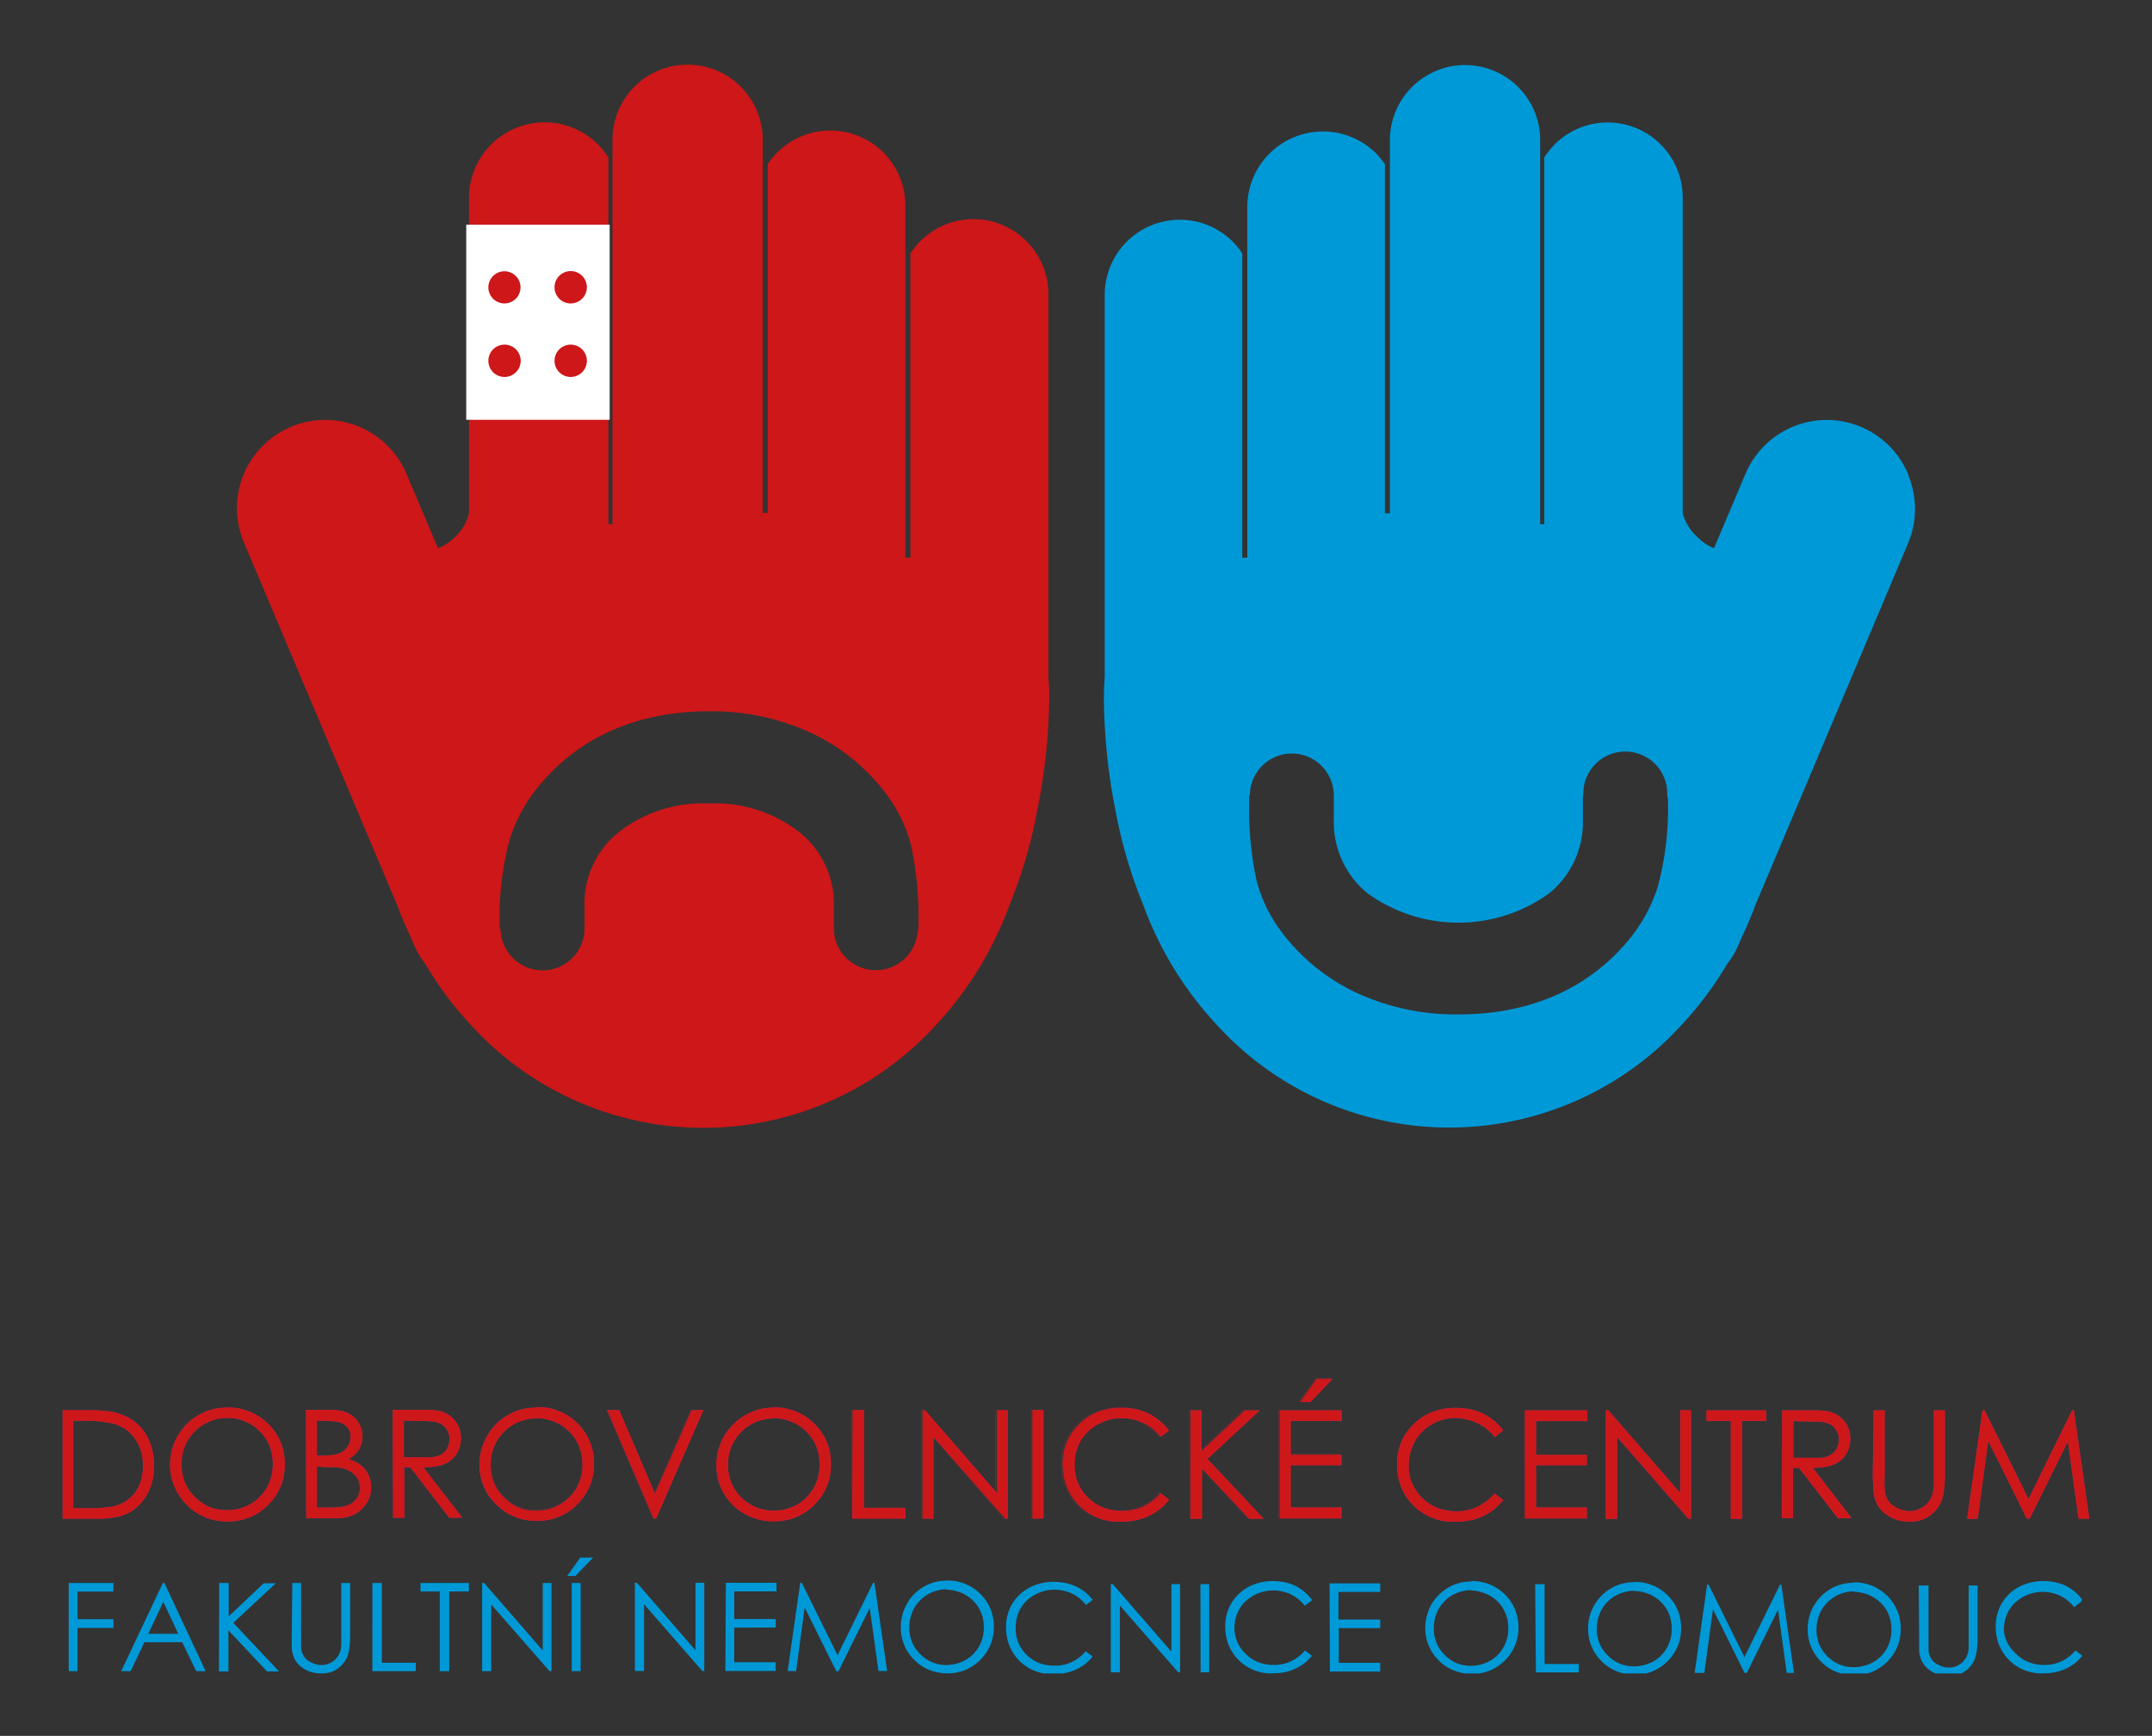
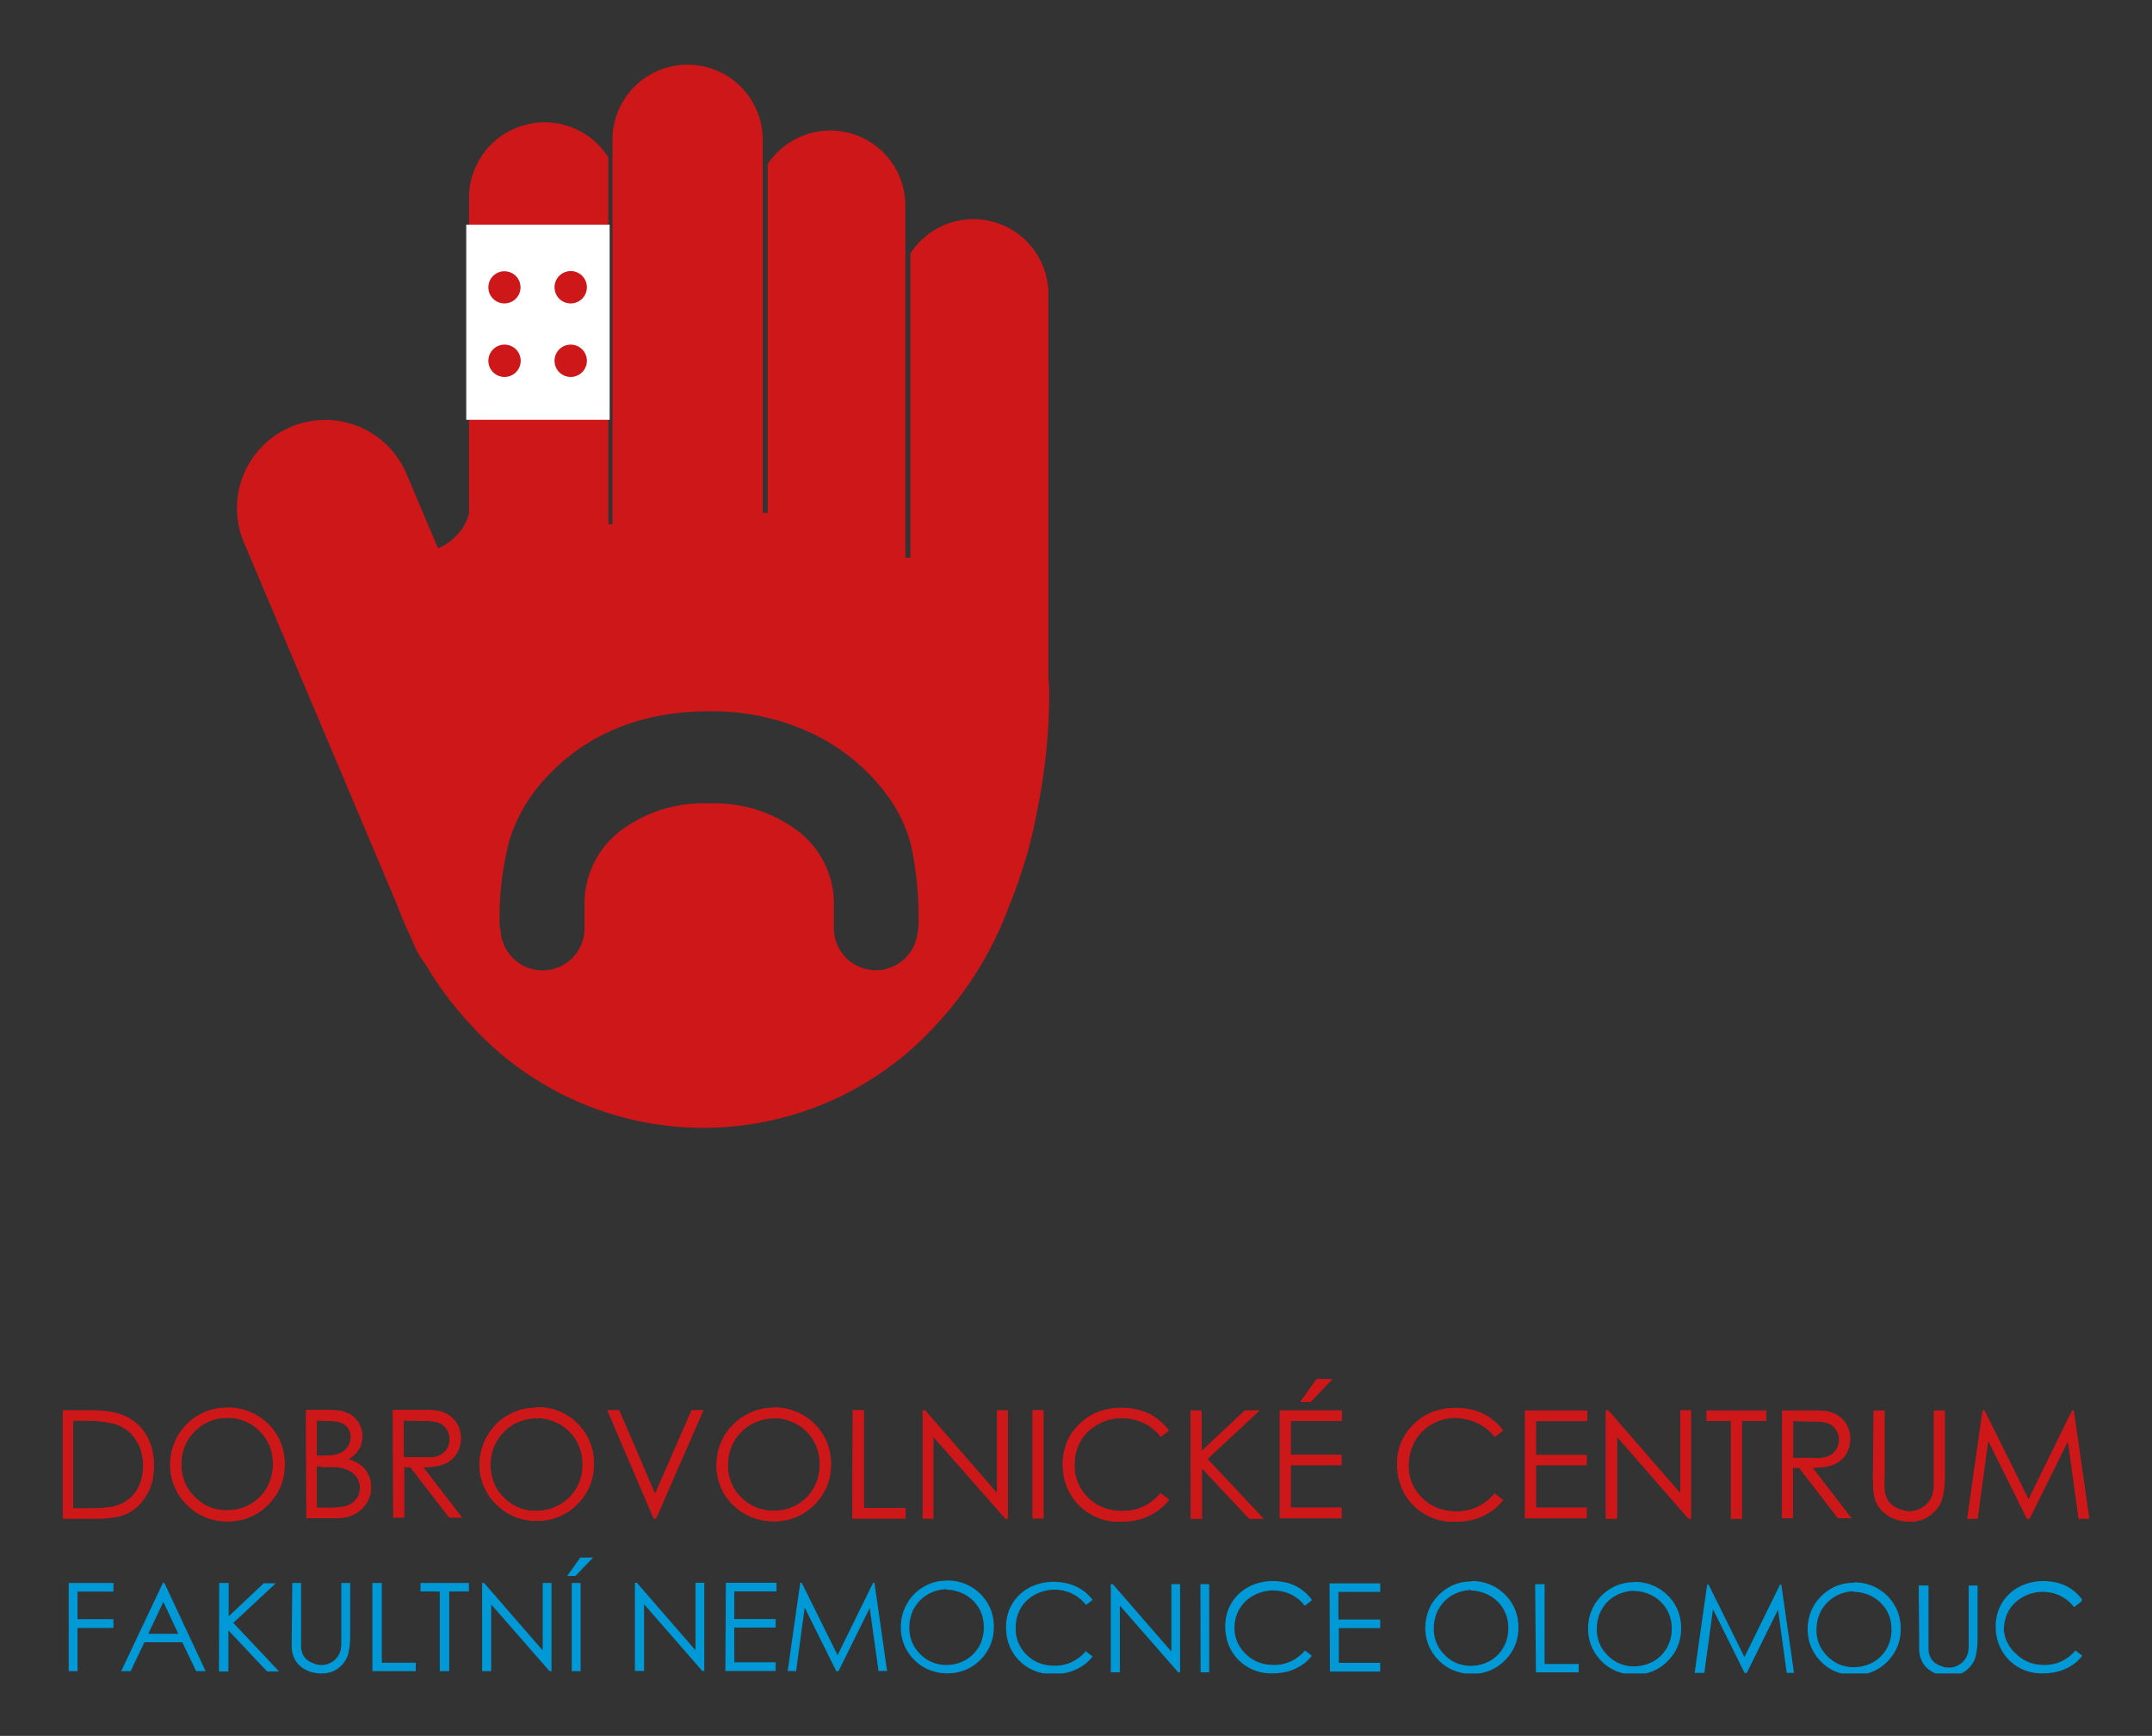
<svg xmlns="http://www.w3.org/2000/svg" id="Vrstva_1" data-name="Vrstva 1" viewBox="0 0 227.64 183.65">
  <rect x="0" y="0" width="227.64" height="183.65" fill="#333333" stroke="none" />
  <defs>
    <style>.cls-1,.cls-6{fill:none;}.cls-2{clip-path:url(#clip-path);}.cls-3{clip-path:url(#clip-path-2);}.cls-4{fill:#cd1719;}.cls-5{fill:#0099d7;}.cls-6{stroke:#e71f64;stroke-miterlimit:22.93;stroke-width:0.02px;}.cls-7{fill:#fff;}</style>
    <clipPath id="clip-path">
      <rect class="cls-1" x="6.63" y="6.61" width="214.38" height="170.43" />
    </clipPath>
    <clipPath id="clip-path-2">
      <rect class="cls-1" x="6.63" y="6.61" width="214.38" height="170.43" />
    </clipPath>
  </defs>
  <title>dc v_1</title>
  <g id="Kresba_7" data-name="Kresba 7">
    <g class="cls-2">
      <g class="cls-3">
        <path class="cls-4" d="M6.64,160.66V149.21H9c.86,0,1.6,0,2.23.09a6.56,6.56,0,0,1,1.5.32,5.17,5.17,0,0,1,1.49.79,5.07,5.07,0,0,1,1.13,1.22,6,6,0,0,1,.7,1.59,7.29,7.29,0,0,1,.23,1.86,7.66,7.66,0,0,1-.18,1.62,5.76,5.76,0,0,1-.56,1.41,5.48,5.48,0,0,1-.85,1.13,4.58,4.58,0,0,1-1.08.8,5.22,5.22,0,0,1-1.43.47,10.77,10.77,0,0,1-1.9.15Zm1.1-1.08H9.07c.8,0,1.47,0,2-.08a5.66,5.66,0,0,0,1.29-.22,3.79,3.79,0,0,0,1.15-.59,4,4,0,0,0,.88-.91,4.59,4.59,0,0,0,.56-1.23,5.55,5.55,0,0,0,.19-1.46,5.79,5.79,0,0,0-.2-1.54,4.72,4.72,0,0,0-.62-1.3,3.89,3.89,0,0,0-.95-1,4.47,4.47,0,0,0-1.28-.62,13.41,13.41,0,0,0-3.54-.33H7.74ZM24,148.92a6,6,0,0,1,4.35,1.72,5.87,5.87,0,0,1,1.32,1.94,6.24,6.24,0,0,1,.44,2.36,6.1,6.1,0,0,1-.44,2.32,5.87,5.87,0,0,1-1.32,1.94,5.79,5.79,0,0,1-1.94,1.31,6,6,0,0,1-2.32.44,6.18,6.18,0,0,1-2.35-.43,6.12,6.12,0,0,1-3.27-3.24A6,6,0,0,1,18,155a6.41,6.41,0,0,1,.2-1.59,5.83,5.83,0,0,1,.6-1.47,6.31,6.31,0,0,1,.95-1.26,5.42,5.42,0,0,1,1.23-.94,5.62,5.62,0,0,1,3-.8M24,150a4.63,4.63,0,0,0-1.24.16,5.38,5.38,0,0,0-1.17.49,4.86,4.86,0,0,0-1,.78,5.18,5.18,0,0,0-.77,1,5,5,0,0,0-.48,1.18,5.68,5.68,0,0,0-.15,1.32,4.81,4.81,0,0,0,.35,1.88,4.53,4.53,0,0,0,1.07,1.57,4.93,4.93,0,0,0,1.55,1.06,4.87,4.87,0,0,0,1.85.34,5.4,5.4,0,0,0,1.28-.15,5.3,5.3,0,0,0,1.19-.48,4.8,4.8,0,0,0,1.77-1.78,5,5,0,0,0,.62-2.48,5.6,5.6,0,0,0-.15-1.31,4.94,4.94,0,0,0-.47-1.17,4.69,4.69,0,0,0-.77-1,4.44,4.44,0,0,0-1-.78,5.61,5.61,0,0,0-1.2-.49A4.71,4.71,0,0,0,24,150m8.37-.83h2.27a8.77,8.77,0,0,1,1.21.07,3,3,0,0,1,.88.25,2.2,2.2,0,0,1,.66.4,2.61,2.61,0,0,1,.5.59,2.65,2.65,0,0,1,.44,1.48,2.92,2.92,0,0,1-.1.73,2.47,2.47,0,0,1-.29.67,2.77,2.77,0,0,1-1.1,1,5.52,5.52,0,0,1,.8.33,3.35,3.35,0,0,1,.59.39,2.75,2.75,0,0,1,.75,1,3,3,0,0,1,.2.6,2.9,2.9,0,0,1,.07.66,3.12,3.12,0,0,1-.25,1.26,3.27,3.27,0,0,1-.77,1.07,3.16,3.16,0,0,1-1.18.71,4.45,4.45,0,0,1-1.52.24H32.41Zm1.14,1.11V154h.65a7.79,7.79,0,0,0,1-.05,3.76,3.76,0,0,0,.73-.17,2.22,2.22,0,0,0,.5-.28,1.86,1.86,0,0,0,.37-.42,1.76,1.76,0,0,0,.26-.51,2,2,0,0,0,.08-.56,1.67,1.67,0,0,0-.14-.69,1.58,1.58,0,0,0-.42-.54,1.88,1.88,0,0,0-.71-.34,4.39,4.39,0,0,0-1-.11Zm0,4.82v4.41H35a8.39,8.39,0,0,0,1.08-.07,3.14,3.14,0,0,0,.75-.19,2.17,2.17,0,0,0,.53-.31,2.52,2.52,0,0,0,.41-.45A2.16,2.16,0,0,0,38,158a2.21,2.21,0,0,0,.08-.59,2.08,2.08,0,0,0-.12-.71,2.26,2.26,0,0,0-.37-.61,2.35,2.35,0,0,0-.6-.48,3.09,3.09,0,0,0-.77-.3,4.53,4.53,0,0,0-.81-.11c-.34,0-.75,0-1.24,0Zm8.05-5.93h2.29c.63,0,1.17,0,1.6,0a7.92,7.92,0,0,1,1,.11,3.23,3.23,0,0,1,.92.37,3.18,3.18,0,0,1,.74.64,2.94,2.94,0,0,1,.47.85,3.19,3.19,0,0,1,.17,1,3.07,3.07,0,0,1-.12.88,3.51,3.51,0,0,1-.33.77,2.42,2.42,0,0,1-.54.61,2.68,2.68,0,0,1-.72.46,4,4,0,0,1-1,.27,8.19,8.19,0,0,1-1.28.09l4.11,5.33H47.52l-4.11-5.33h-.66v5.33H41.6Zm1.15,1.11v3.9h2a7.31,7.31,0,0,0,1,0,2.32,2.32,0,0,0,.69-.17,1.74,1.74,0,0,0,.5-.28,1.83,1.83,0,0,0,.37-.41,2.31,2.31,0,0,0,.22-.51,2,2,0,0,0,.08-.56,2,2,0,0,0-.08-.55,2.55,2.55,0,0,0-.24-.5,1.69,1.69,0,0,0-.81-.67,3,3,0,0,0-.67-.16,9.57,9.57,0,0,0-1-.05Zm14-1.4a5.9,5.9,0,0,1,6.11,6,5.92,5.92,0,0,1-.44,2.32,6.15,6.15,0,0,1-3.25,3.25,6.1,6.1,0,0,1-2.32.44,6.23,6.23,0,0,1-2.36-.43,5.83,5.83,0,0,1-1.95-1.31A5.74,5.74,0,0,1,50.73,155a6.41,6.41,0,0,1,.2-1.59,6.68,6.68,0,0,1,.6-1.47,6.31,6.31,0,0,1,.95-1.26,5.27,5.27,0,0,1,1.24-.94,5.81,5.81,0,0,1,1.43-.61,6.15,6.15,0,0,1,1.55-.19m0,1.12a4.69,4.69,0,0,0-1.24.16,5.38,5.38,0,0,0-1.17.49,4.86,4.86,0,0,0-1,.78,4.77,4.77,0,0,0-.76,1,4.31,4.31,0,0,0-.48,1.18,5.19,5.19,0,0,0-.16,1.32,5,5,0,0,0,.35,1.88,4.53,4.53,0,0,0,1.07,1.57,4.53,4.53,0,0,0,3.4,1.4,5.4,5.4,0,0,0,1.28-.15,5.3,5.3,0,0,0,1.19-.48A4.8,4.8,0,0,0,61,157.42a5,5,0,0,0,.63-2.48,5.59,5.59,0,0,0-.16-1.31,4.55,4.55,0,0,0-.47-1.17,4.39,4.39,0,0,0-.77-1,4.61,4.61,0,0,0-1-.78,5.83,5.83,0,0,0-1.2-.49,4.84,4.84,0,0,0-1.26-.16m7.48-.83h1.25l3.79,8.85,3.87-8.85h1.24l-5,11.45h-.25Zm17.54-.29a6,6,0,0,1,5.67,3.66,6.24,6.24,0,0,1,.44,2.36,6.1,6.1,0,0,1-.44,2.32,6.15,6.15,0,0,1-3.25,3.25,6.12,6.12,0,0,1-2.33.44,6.22,6.22,0,0,1-2.35-.43,5.83,5.83,0,0,1-2-1.31A5.74,5.74,0,0,1,75.8,155a6.41,6.41,0,0,1,.2-1.59,6.68,6.68,0,0,1,.6-1.47,6.31,6.31,0,0,1,1-1.26,5.27,5.27,0,0,1,1.24-.94,5.81,5.81,0,0,1,1.43-.61,6.09,6.09,0,0,1,1.55-.19m0,1.12a4.63,4.63,0,0,0-1.24.16,5.38,5.38,0,0,0-1.17.49,4.86,4.86,0,0,0-1,.78,4.77,4.77,0,0,0-.76,1,4.68,4.68,0,0,0-.49,1.18A5.68,5.68,0,0,0,77,155a4.81,4.81,0,0,0,.35,1.88,4.53,4.53,0,0,0,1.07,1.57A4.93,4.93,0,0,0,80,159.49a4.87,4.87,0,0,0,1.85.34,5.4,5.4,0,0,0,1.28-.15,5.3,5.3,0,0,0,1.19-.48,4.8,4.8,0,0,0,1.77-1.78,5,5,0,0,0,.62-2.48,5.6,5.6,0,0,0-.15-1.31,4.55,4.55,0,0,0-.47-1.17,4.39,4.39,0,0,0-.77-1,4.44,4.44,0,0,0-1-.78,5.61,5.61,0,0,0-1.2-.49,4.71,4.71,0,0,0-1.25-.16m8.34-.83h1.17v10.35h4.4v1.1H90.16Zm7.39,11.45V149.21h.26l7.61,8.76v-8.76h1.13v11.45h-.25L98.73,152v8.66Zm11.63-11.45h1.15v11.45h-1.15Zm14.45,2.12-.9.69a5.1,5.1,0,0,0-.82-.85,4.38,4.38,0,0,0-1-.62,4.78,4.78,0,0,0-1.1-.38,5.25,5.25,0,0,0-1.2-.13,5,5,0,0,0-2.54.67,4.69,4.69,0,0,0-1.82,1.75,5.12,5.12,0,0,0-.48,1.19,5.62,5.62,0,0,0-.15,1.32,4.63,4.63,0,0,0,1.43,3.49,4.83,4.83,0,0,0,1.63,1.06,5.54,5.54,0,0,0,2,.35,5.23,5.23,0,0,0,2.22-.47,5.53,5.53,0,0,0,1.82-1.42l.9.69a5.45,5.45,0,0,1-1,1,5.68,5.68,0,0,1-1.18.73,5.77,5.77,0,0,1-1.35.44,7.36,7.36,0,0,1-1.51.15,5.9,5.9,0,0,1-5.84-3.87,6.53,6.53,0,0,1-.37-2.21,5.94,5.94,0,0,1,.45-2.33,5.66,5.66,0,0,1,1.32-1.91,5.78,5.78,0,0,1,2-1.29,6.81,6.81,0,0,1,2.43-.42,7.49,7.49,0,0,1,1.53.15,6.23,6.23,0,0,1,1.38.47,5.92,5.92,0,0,1,1.17.77,6.09,6.09,0,0,1,.94,1m2.29-2.12h1.18v4.29l4.57-4.29h1.56l-5.52,5.13,5.94,6.32h-1.52l-5-5.34v5.34h-1.18Zm9.45,0h6.57v1.11h-5.42v3.59h5.38V155h-5.38v4.5h5.38v1.13h-6.53Zm3.88-3.31h1.67l-2.29,2.4h-1.09ZM159,151.33l-.89.69a4.78,4.78,0,0,0-.83-.85,4.32,4.32,0,0,0-1-.62,4.85,4.85,0,0,0-1.11-.38A5.17,5.17,0,0,0,154,150a5,5,0,0,0-2.54.67,4.72,4.72,0,0,0-1,.76,5,5,0,0,0-.78,1,5.12,5.12,0,0,0-.48,1.19A5.61,5.61,0,0,0,149,155a4.64,4.64,0,0,0,1.44,3.49,4.89,4.89,0,0,0,1.62,1.06,5.64,5.64,0,0,0,2,.35,5.23,5.23,0,0,0,2.22-.47,5.53,5.53,0,0,0,1.82-1.42l.89.69a5.73,5.73,0,0,1-2.14,1.69,5.48,5.48,0,0,1-1.35.44,7.27,7.27,0,0,1-1.5.15,5.92,5.92,0,0,1-4.74-2,5.69,5.69,0,0,1-1.1-1.86,6.29,6.29,0,0,1-.37-2.21,6.12,6.12,0,0,1,.44-2.33,5.84,5.84,0,0,1,1.33-1.91,5.69,5.69,0,0,1,2-1.29,6.81,6.81,0,0,1,2.43-.42,7.49,7.49,0,0,1,1.53.15,6.23,6.23,0,0,1,1.38.47,5.92,5.92,0,0,1,1.17.77,5.64,5.64,0,0,1,.93,1m2.32-2.12h6.57v1.11h-5.42v3.59h5.37V155h-5.37v4.5h5.37v1.13h-6.52Zm8.55,11.45V149.21h.25l7.62,8.76v-8.76h1.13v11.45h-.26L171.05,152v8.66Zm10.66-10.35v-1.1h6.29v1.1h-2.56v10.35H183.1V150.31Zm8-1.1h2.29c.63,0,1.17,0,1.6,0a7.92,7.92,0,0,1,1,.11,3.23,3.23,0,0,1,.92.37,3.18,3.18,0,0,1,.74.64,2.94,2.94,0,0,1,.47.85,3.19,3.19,0,0,1,.16,1,3.08,3.08,0,0,1-.44,1.65,2.42,2.42,0,0,1-.54.61,2.68,2.68,0,0,1-.72.46,4,4,0,0,1-1,.27,8.19,8.19,0,0,1-1.28.09l4.11,5.33h-1.42l-4.11-5.33h-.66v5.33h-1.15Zm1.15,1.11v3.9h2a7.4,7.4,0,0,0,1,0,2.32,2.32,0,0,0,.69-.17,1.57,1.57,0,0,0,.49-.28,1.45,1.45,0,0,0,.37-.41,2.34,2.34,0,0,0,.23-.51,2,2,0,0,0,.08-.56,2,2,0,0,0-.08-.55,2.55,2.55,0,0,0-.24-.5,1.67,1.67,0,0,0-.82-.67,2.74,2.74,0,0,0-.67-.16,9.23,9.23,0,0,0-1-.05Zm8.52-1.11h1.15v6.91a13.86,13.86,0,0,0,0,1.53,2.26,2.26,0,0,0,.14.62,2.44,2.44,0,0,0,.26.51,1.8,1.8,0,0,0,.4.43,3.6,3.6,0,0,0,.56.34,3.28,3.28,0,0,0,.64.23,2.43,2.43,0,0,0,.65.09,2.6,2.6,0,0,0,.56-.07,1.91,1.91,0,0,0,.52-.19,2.18,2.18,0,0,0,.49-.29,2,2,0,0,0,.39-.38,2.06,2.06,0,0,0,.31-.46,2.66,2.66,0,0,0,.2-.56,4.84,4.84,0,0,0,.1-.68c0-.29,0-.67,0-1.12v-6.91h1.15v6.91a11.41,11.41,0,0,1-.08,1.38,7.26,7.26,0,0,1-.22,1.11,3.53,3.53,0,0,1-.46.88,4.07,4.07,0,0,1-.74.76,3.21,3.21,0,0,1-1,.53,3.81,3.81,0,0,1-1.19.17,4.47,4.47,0,0,1-1.29-.17,3.56,3.56,0,0,1-1.08-.5,3.19,3.19,0,0,1-.83-.76,3.13,3.13,0,0,1-.5-1,5,5,0,0,1-.16-.94c0-.41-.05-.9-.05-1.48Zm9.9,11.45,1.62-11.45h.2l4.66,9.4,4.61-9.4h.17L221,160.66h-1.12l-1.13-8.2-4.06,8.2h-.28l-4.1-8.26-1.12,8.26Z" />
        <path class="cls-5" d="M7.27,167.47H12v.91H8.2v2.92H12v.93H8.2v4.57H7.27Zm10.12,0,4.36,9.33h-1l-1.47-3.06h-4l-1.46,3.06h-1l4.41-9.33Zm-.11,2-1.6,3.38h3.18Zm5.91-2h1V171l3.71-3.5h1.28l-4.5,4.19,4.84,5.14H28.25l-4.09-4.35v4.35h-1Zm7.73,0h.93v5.63c0,.67,0,1.09,0,1.25a2,2,0,0,0,.12.51,1.44,1.44,0,0,0,.21.41,1.5,1.5,0,0,0,.32.35,2.23,2.23,0,0,0,.46.27,2.78,2.78,0,0,0,.52.2,2.39,2.39,0,0,0,.53.06,1.75,1.75,0,0,0,.46-.05,1.62,1.62,0,0,0,.42-.15,2.23,2.23,0,0,0,.4-.24,1.57,1.57,0,0,0,.32-.31,1.67,1.67,0,0,0,.25-.38,2.2,2.2,0,0,0,.17-.45,4.22,4.22,0,0,0,.07-.55c0-.25,0-.55,0-.92v-5.63h.94v5.63a9.64,9.64,0,0,1-.07,1.13,5.11,5.11,0,0,1-.18.9,2.83,2.83,0,0,1-.37.71,3,3,0,0,1-.61.63,2.74,2.74,0,0,1-.81.43,3.34,3.34,0,0,1-1,.14,3.86,3.86,0,0,1-1.05-.14,3.14,3.14,0,0,1-.89-.41,2.65,2.65,0,0,1-.67-.62,2.5,2.5,0,0,1-.4-.8,3,3,0,0,1-.13-.76c0-.33,0-.74,0-1.21Zm8.47,0h1v8.44h3.59v.89H39.39Zm5.09.9v-.9H49.6v.9H47.52v8.43h-1v-8.43ZM51,176.8v-9.33h.21l6.2,7.14v-7.14h.93v9.33h-.21l-6.17-7.06v7.06Zm9.48-9.33h.94v9.33h-.94Zm.9-2.69h1.36l-1.87,1.95H60Zm5.78,12v-9.33h.21l6.2,7.14v-7.14h.93v9.33h-.21l-6.16-7.06v7.06Zm9.62-9.33h5.36v.91H77.67v2.92h4.38v.91H77.67v3.67h4.38v.92H76.73Zm6.54,9.33,1.33-9.33h.16l3.79,7.66,3.76-7.66h.14l1.34,9.33h-.91L92,170.12l-3.3,6.68h-.24l-3.34-6.73-.91,6.73Zm16.83-9.57a4.89,4.89,0,0,1,4.62,3,5,5,0,0,1,.36,1.92,4.89,4.89,0,0,1-.36,1.89,5,5,0,0,1-2.65,2.65,4.89,4.89,0,0,1-1.89.36,5,5,0,0,1-1.92-.36,4.48,4.48,0,0,1-1.59-1.06,4.74,4.74,0,0,1-1.43-3.44,5,5,0,0,1,.16-1.3,4.81,4.81,0,0,1,.49-1.2,4.62,4.62,0,0,1,1.78-1.8,4.7,4.7,0,0,1,1.16-.49,5.32,5.32,0,0,1,1.27-.16m0,.91a3.79,3.79,0,0,0-1,.14,4.16,4.16,0,0,0-1,.4,4.58,4.58,0,0,0-.82.63,4.53,4.53,0,0,0-.62.82,3.87,3.87,0,0,0-.39,1,4.21,4.21,0,0,0-.13,1.08,4,4,0,0,0,.29,1.53,3.8,3.8,0,0,0,.87,1.27,3.67,3.67,0,0,0,1.27.86,3.89,3.89,0,0,0,1.5.29,4.42,4.42,0,0,0,1-.13,4.28,4.28,0,0,0,1-.39,3.88,3.88,0,0,0,1.45-1.45,4.17,4.17,0,0,0,.5-2,4.68,4.68,0,0,0-.12-1.07,4.6,4.6,0,0,0-.38-.95,4.18,4.18,0,0,0-.63-.81,4,4,0,0,0-.83-.63,4.13,4.13,0,0,0-1-.4,3.86,3.86,0,0,0-1-.14m15.5,1.06-.73.56a4.39,4.39,0,0,0-.67-.69,4.51,4.51,0,0,0-.8-.51,4.17,4.17,0,0,0-.9-.31,4.44,4.44,0,0,0-1-.11,4.34,4.34,0,0,0-2.92,1.17,3.53,3.53,0,0,0-.63.81,3.9,3.9,0,0,0-.4,1,4.68,4.68,0,0,0-.12,1.07,3.78,3.78,0,0,0,1.17,2.85,3.91,3.91,0,0,0,1.32.86,4.5,4.5,0,0,0,1.63.28,4.12,4.12,0,0,0,1.8-.38,4.47,4.47,0,0,0,1.49-1.15l.73.56a5.29,5.29,0,0,1-.78.79,5.58,5.58,0,0,1-1,.59,4.89,4.89,0,0,1-1.1.36,6.08,6.08,0,0,1-1.22.12,4.85,4.85,0,0,1-3.87-1.64,4.93,4.93,0,0,1-.89-1.51,5.33,5.33,0,0,1-.3-1.81,4.86,4.86,0,0,1,.36-1.89,4.57,4.57,0,0,1,1.08-1.56,4.71,4.71,0,0,1,1.62-1,5.49,5.49,0,0,1,2-.35,6.3,6.3,0,0,1,1.25.13,4.62,4.62,0,0,1,1.12.38,4.9,4.9,0,0,1,1,.63,4.68,4.68,0,0,1,.77.83m1.88,7.6v-9.33h.21l6.2,7.14v-7.14h.92v9.33h-.2l-6.17-7.06v7.06Zm9.48-9.33h.93v9.33H127Zm11.77,1.73-.73.56a4.39,4.39,0,0,0-.67-.69,4.51,4.51,0,0,0-.8-.51,4.17,4.17,0,0,0-.9-.31,4.44,4.44,0,0,0-1-.11,4.34,4.34,0,0,0-2.92,1.17,3.53,3.53,0,0,0-.63.81,3.9,3.9,0,0,0-.4,1,4.68,4.68,0,0,0-.12,1.07A3.78,3.78,0,0,0,131.8,175a3.91,3.91,0,0,0,1.32.86,4.5,4.5,0,0,0,1.63.28,4.12,4.12,0,0,0,1.8-.38,4.37,4.37,0,0,0,1.49-1.15l.73.56a5.29,5.29,0,0,1-.78.79,5.58,5.58,0,0,1-1,.59,4.89,4.89,0,0,1-1.1.36,6.08,6.08,0,0,1-1.22.12,4.85,4.85,0,0,1-3.87-1.64,4.93,4.93,0,0,1-.89-1.51,5.33,5.33,0,0,1-.3-1.81,4.86,4.86,0,0,1,.36-1.89,4.57,4.57,0,0,1,1.08-1.56,4.71,4.71,0,0,1,1.62-1,5.49,5.49,0,0,1,2-.35,6.3,6.3,0,0,1,1.25.13,4.62,4.62,0,0,1,1.12.38,4.9,4.9,0,0,1,.95.63,4.68,4.68,0,0,1,.77.83m1.88-1.73H146v.91h-4.42v2.92H146v.91h-4.38v3.67H146v.92h-5.32Zm15-.24a4.89,4.89,0,0,1,4.62,3,5,5,0,0,1,.36,1.92,4.89,4.89,0,0,1-.36,1.89,5,5,0,0,1-2.65,2.65,4.89,4.89,0,0,1-1.89.36,5,5,0,0,1-1.92-.36,4.61,4.61,0,0,1-1.6-1.06,4.86,4.86,0,0,1-1.07-1.58,4.78,4.78,0,0,1-.36-1.86,5,5,0,0,1,.17-1.3,5.19,5.19,0,0,1,.48-1.2,5.36,5.36,0,0,1,.78-1,4.9,4.9,0,0,1,1-.77,4.7,4.7,0,0,1,1.16-.49,5.32,5.32,0,0,1,1.27-.16m0,.91a3.79,3.79,0,0,0-1,.14,4,4,0,0,0-1,.4,4.25,4.25,0,0,0-.82.63,4.53,4.53,0,0,0-.62.82,3.52,3.52,0,0,0-.39,1,4.21,4.21,0,0,0-.13,1.08,4,4,0,0,0,.29,1.53,3.8,3.8,0,0,0,.87,1.27,3.73,3.73,0,0,0,1.26.86,4,4,0,0,0,1.51.29,4.42,4.42,0,0,0,1-.13,4.28,4.28,0,0,0,1-.39,3.78,3.78,0,0,0,1.44-1.45,4.07,4.07,0,0,0,.51-2,4.68,4.68,0,0,0-.12-1.07,4.13,4.13,0,0,0-.39-.95,3.78,3.78,0,0,0-.62-.81,4,4,0,0,0-.83-.63,4.3,4.3,0,0,0-1-.4,3.86,3.86,0,0,0-1-.14m6.8-.67h1v8.44H167v.89h-4.53Zm10.46-.24a4.87,4.87,0,0,1,3.55,1.41,4.71,4.71,0,0,1,1.07,1.58,5,5,0,0,1,.36,1.92,4.89,4.89,0,0,1-.36,1.89,4.81,4.81,0,0,1-1.07,1.58,4.74,4.74,0,0,1-3.47,1.43,5,5,0,0,1-1.92-.36,4.57,4.57,0,0,1-1.59-1.06,4.86,4.86,0,0,1-1.07-1.58,4.78,4.78,0,0,1-.36-1.86,5,5,0,0,1,.16-1.3,5.22,5.22,0,0,1,.49-1.2,5.32,5.32,0,0,1,.77-1,5.18,5.18,0,0,1,1-.77,4.61,4.61,0,0,1,1.17-.49,5.24,5.24,0,0,1,1.26-.16m0,.91a3.72,3.72,0,0,0-1,.14,4,4,0,0,0-1.78,1,4.11,4.11,0,0,0-.62.82,3.9,3.9,0,0,0-.4,1,4.7,4.7,0,0,0-.13,1.08,4,4,0,0,0,.29,1.53,3.8,3.8,0,0,0,.87,1.27,3.81,3.81,0,0,0,2.77,1.15,4.51,4.51,0,0,0,1.05-.13,4.69,4.69,0,0,0,1-.39,3.78,3.78,0,0,0,1.44-1.45,4.07,4.07,0,0,0,.51-2,4.18,4.18,0,0,0-.13-1.07,3.7,3.7,0,0,0-.38-.95,3.83,3.83,0,0,0-.63-.81,3.78,3.78,0,0,0-.83-.63,4.06,4.06,0,0,0-1-.4,4,4,0,0,0-1-.14m6.39,8.66,1.32-9.33h.16l3.79,7.66,3.76-7.66h.14l1.34,9.33H189l-.92-6.68-3.3,6.68h-.24l-3.34-6.73-.91,6.73Zm16.82-9.57a4.89,4.89,0,0,1,4.62,3,5,5,0,0,1,.36,1.92,4.89,4.89,0,0,1-.36,1.89,5,5,0,0,1-2.65,2.65,4.89,4.89,0,0,1-1.89.36,5,5,0,0,1-1.92-.36,4.48,4.48,0,0,1-1.59-1.06,4.71,4.71,0,0,1-1.07-1.58,4.78,4.78,0,0,1-.36-1.86,5,5,0,0,1,.16-1.3,4.81,4.81,0,0,1,.49-1.2,5.32,5.32,0,0,1,.77-1,5.18,5.18,0,0,1,1-.77,4.61,4.61,0,0,1,1.17-.49,5.18,5.18,0,0,1,1.26-.16m0,.91a3.79,3.79,0,0,0-1,.14,4.09,4.09,0,0,0-.95.4,4,4,0,0,0-.82.63,4.58,4.58,0,0,0-.63.82,4.28,4.28,0,0,0-.39,1,4.7,4.7,0,0,0-.13,1.08,4,4,0,0,0,.29,1.53,4.12,4.12,0,0,0,2.14,2.13,3.89,3.89,0,0,0,1.5.29,4.57,4.57,0,0,0,1.05-.13,4.4,4.4,0,0,0,1-.39,3.81,3.81,0,0,0,1.45-1.45,4.06,4.06,0,0,0,.5-2,4.68,4.68,0,0,0-.12-1.07,4.1,4.1,0,0,0-.38-.95,4.18,4.18,0,0,0-.63-.81,4,4,0,0,0-.83-.63,4.13,4.13,0,0,0-1-.4,3.86,3.86,0,0,0-1-.14m6.84-.67H204v5.63c0,.67,0,1.09,0,1.25a2,2,0,0,0,.12.51,1.44,1.44,0,0,0,.21.41,1.5,1.5,0,0,0,.32.35,2.23,2.23,0,0,0,.46.27,2.78,2.78,0,0,0,.52.2,2.46,2.46,0,0,0,.53.06,1.75,1.75,0,0,0,.46-.05,1.5,1.5,0,0,0,.42-.15,2.23,2.23,0,0,0,.4-.24,1.57,1.57,0,0,0,.32-.31,1.67,1.67,0,0,0,.25-.38,2.2,2.2,0,0,0,.17-.45,4.22,4.22,0,0,0,.07-.55c0-.25,0-.55,0-.92v-5.63h.94v5.63a9.64,9.64,0,0,1-.07,1.13,5.11,5.11,0,0,1-.18.9,2.83,2.83,0,0,1-.37.71,3,3,0,0,1-.61.63,2.74,2.74,0,0,1-.81.43,3.34,3.34,0,0,1-1,.14,3.92,3.92,0,0,1-1.05-.14,3,3,0,0,1-.88-.41,2.69,2.69,0,0,1-.68-.62,2.5,2.5,0,0,1-.4-.8,3,3,0,0,1-.13-.76c0-.33,0-.74,0-1.21Zm17.17,1.73-.73.56a4,4,0,0,0-.67-.69,4.1,4.1,0,0,0-.79-.51,4.17,4.17,0,0,0-.9-.31,4.46,4.46,0,0,0-1-.11,4.34,4.34,0,0,0-2.91,1.17,3.87,3.87,0,0,0-.64.81,4.28,4.28,0,0,0-.39,1,4.68,4.68,0,0,0-.13,1.07A3.78,3.78,0,0,0,213.3,175a4,4,0,0,0,1.33.86,4.45,4.45,0,0,0,1.62.28,4.17,4.17,0,0,0,1.81-.38,4.34,4.34,0,0,0,1.48-1.15l.73.56a5.29,5.29,0,0,1-.78.79,5.14,5.14,0,0,1-1,.59,4.89,4.89,0,0,1-1.1.36,6.11,6.11,0,0,1-1.23.12,4.82,4.82,0,0,1-3.86-1.64,4.93,4.93,0,0,1-.89-1.51,5.1,5.1,0,0,1-.3-1.81,4.86,4.86,0,0,1,.36-1.89,4.57,4.57,0,0,1,1.08-1.56,4.71,4.71,0,0,1,1.62-1,5.49,5.49,0,0,1,2-.35,6.3,6.3,0,0,1,1.25.13,4.77,4.77,0,0,1,1.12.38,4.9,4.9,0,0,1,.95.63,4.29,4.29,0,0,1,.76.83" />
        <path class="cls-4" d="M6.64,160.66V149.21H9c.86,0,1.6,0,2.23.09a6.56,6.56,0,0,1,1.5.32,5.17,5.17,0,0,1,1.49.79,5.07,5.07,0,0,1,1.13,1.22,6,6,0,0,1,.7,1.59,7.29,7.29,0,0,1,.23,1.86,7.66,7.66,0,0,1-.18,1.62,5.76,5.76,0,0,1-.56,1.41,5.48,5.48,0,0,1-.85,1.13,4.58,4.58,0,0,1-1.08.8,5.22,5.22,0,0,1-1.43.47,10.77,10.77,0,0,1-1.9.15Zm1.1-1.08H9.07c.8,0,1.47,0,2-.08a5.66,5.66,0,0,0,1.29-.22,3.79,3.79,0,0,0,1.15-.59,4,4,0,0,0,.88-.91,4.59,4.59,0,0,0,.56-1.23,5.55,5.55,0,0,0,.19-1.46,5.79,5.79,0,0,0-.2-1.54,4.72,4.72,0,0,0-.62-1.3,3.89,3.89,0,0,0-.95-1,4.47,4.47,0,0,0-1.28-.62,13.41,13.41,0,0,0-3.54-.33H7.74ZM24,148.92a6,6,0,0,1,4.35,1.72,5.87,5.87,0,0,1,1.32,1.94,6.24,6.24,0,0,1,.44,2.36,6.1,6.1,0,0,1-.44,2.32,5.87,5.87,0,0,1-1.32,1.94,5.79,5.79,0,0,1-1.94,1.31,6,6,0,0,1-2.32.44,6.18,6.18,0,0,1-2.35-.43,6.12,6.12,0,0,1-3.27-3.24A6,6,0,0,1,18,155a6.41,6.41,0,0,1,.2-1.59,5.83,5.83,0,0,1,.6-1.47,6.31,6.31,0,0,1,.95-1.26,5.42,5.42,0,0,1,1.23-.94,5.62,5.62,0,0,1,3-.8M24,150a4.63,4.63,0,0,0-1.24.16,5.38,5.38,0,0,0-1.17.49,4.86,4.86,0,0,0-1,.78,5.18,5.18,0,0,0-.77,1,5,5,0,0,0-.48,1.18,5.68,5.68,0,0,0-.15,1.32,4.81,4.81,0,0,0,.35,1.88,4.53,4.53,0,0,0,1.07,1.57,4.93,4.93,0,0,0,1.55,1.06,4.87,4.87,0,0,0,1.85.34,5.4,5.4,0,0,0,1.28-.15,5.3,5.3,0,0,0,1.19-.48,4.8,4.8,0,0,0,1.77-1.78,5,5,0,0,0,.62-2.48,5.6,5.6,0,0,0-.15-1.31,4.94,4.94,0,0,0-.47-1.17,4.69,4.69,0,0,0-.77-1,4.44,4.44,0,0,0-1-.78,5.61,5.61,0,0,0-1.2-.49A4.71,4.71,0,0,0,24,150m8.37-.83h2.27a8.77,8.77,0,0,1,1.21.07,3,3,0,0,1,.88.25,2.2,2.2,0,0,1,.66.4,2.61,2.61,0,0,1,.5.59,2.65,2.65,0,0,1,.44,1.48,2.92,2.92,0,0,1-.1.73,2.47,2.47,0,0,1-.29.67,2.77,2.77,0,0,1-1.1,1,5.52,5.52,0,0,1,.8.33,3.35,3.35,0,0,1,.59.39,2.75,2.75,0,0,1,.75,1,3,3,0,0,1,.2.6,2.9,2.9,0,0,1,.07.66,3.12,3.12,0,0,1-.25,1.26,3.27,3.27,0,0,1-.77,1.07,3.16,3.16,0,0,1-1.18.71,4.45,4.45,0,0,1-1.52.24H32.41Zm1.14,1.11V154h.65a7.79,7.79,0,0,0,1-.05,3.76,3.76,0,0,0,.73-.17,2.22,2.22,0,0,0,.5-.28,1.86,1.86,0,0,0,.37-.42,1.76,1.76,0,0,0,.26-.51,2,2,0,0,0,.08-.56,1.67,1.67,0,0,0-.14-.69,1.58,1.58,0,0,0-.42-.54,1.88,1.88,0,0,0-.71-.34,4.39,4.39,0,0,0-1-.11Zm0,4.82v4.41H35a8.39,8.39,0,0,0,1.08-.07,3.14,3.14,0,0,0,.75-.19,2.17,2.17,0,0,0,.53-.31,2.52,2.52,0,0,0,.41-.45A2.16,2.16,0,0,0,38,158a2.21,2.21,0,0,0,.08-.59,2.08,2.08,0,0,0-.12-.71,2.26,2.26,0,0,0-.37-.61,2.35,2.35,0,0,0-.6-.48,3.09,3.09,0,0,0-.77-.3,4.53,4.53,0,0,0-.81-.11c-.34,0-.75,0-1.24,0Zm8.05-5.93h2.29c.63,0,1.17,0,1.6,0a7.92,7.92,0,0,1,1,.11,3.23,3.23,0,0,1,.92.37,3.18,3.18,0,0,1,.74.64,2.94,2.94,0,0,1,.47.85,3.19,3.19,0,0,1,.17,1,3.07,3.07,0,0,1-.12.88,3.51,3.51,0,0,1-.33.77,2.42,2.42,0,0,1-.54.61,2.68,2.68,0,0,1-.72.46,4,4,0,0,1-1,.27,8.19,8.19,0,0,1-1.28.09l4.11,5.33H47.52l-4.11-5.33h-.66v5.33H41.6Zm1.15,1.11v3.9h2a7.31,7.31,0,0,0,1,0,2.32,2.32,0,0,0,.69-.17,1.74,1.74,0,0,0,.5-.28,1.83,1.83,0,0,0,.37-.41,2.31,2.31,0,0,0,.22-.51,2,2,0,0,0,.08-.56,2,2,0,0,0-.08-.55,2.55,2.55,0,0,0-.24-.5,1.69,1.69,0,0,0-.81-.67,3,3,0,0,0-.67-.16,9.57,9.57,0,0,0-1-.05Zm14-1.4a5.9,5.9,0,0,1,6.11,6,5.92,5.92,0,0,1-.44,2.32,6.15,6.15,0,0,1-3.25,3.25,6.1,6.1,0,0,1-2.32.44,6.23,6.23,0,0,1-2.36-.43,5.83,5.83,0,0,1-1.95-1.31A5.74,5.74,0,0,1,50.73,155a6.41,6.41,0,0,1,.2-1.59,6.68,6.68,0,0,1,.6-1.47,6.31,6.31,0,0,1,.95-1.26,5.27,5.27,0,0,1,1.24-.94,5.81,5.81,0,0,1,1.43-.61,6.15,6.15,0,0,1,1.55-.19m0,1.12a4.69,4.69,0,0,0-1.24.16,5.38,5.38,0,0,0-1.17.49,4.86,4.86,0,0,0-1,.78,4.77,4.77,0,0,0-.76,1,4.31,4.31,0,0,0-.48,1.18,5.19,5.19,0,0,0-.16,1.32,5,5,0,0,0,.35,1.88,4.53,4.53,0,0,0,1.07,1.57,4.53,4.53,0,0,0,3.4,1.4,5.4,5.4,0,0,0,1.28-.15,5.3,5.3,0,0,0,1.19-.48A4.8,4.8,0,0,0,61,157.42a5,5,0,0,0,.63-2.48,5.59,5.59,0,0,0-.16-1.31,4.55,4.55,0,0,0-.47-1.17,4.39,4.39,0,0,0-.77-1,4.61,4.61,0,0,0-1-.78,5.83,5.83,0,0,0-1.2-.49,4.84,4.84,0,0,0-1.26-.16m7.48-.83h1.25l3.79,8.85,3.87-8.85h1.24l-5,11.45h-.25Zm17.54-.29a6,6,0,0,1,5.67,3.66,6.24,6.24,0,0,1,.44,2.36,6.1,6.1,0,0,1-.44,2.32,6.15,6.15,0,0,1-3.25,3.25,6.12,6.12,0,0,1-2.33.44,6.22,6.22,0,0,1-2.35-.43,5.83,5.83,0,0,1-2-1.31A5.74,5.74,0,0,1,75.8,155a6.41,6.41,0,0,1,.2-1.59,6.68,6.68,0,0,1,.6-1.47,6.31,6.31,0,0,1,1-1.26,5.27,5.27,0,0,1,1.24-.94,5.81,5.81,0,0,1,1.43-.61,6.09,6.09,0,0,1,1.55-.19m0,1.12a4.63,4.63,0,0,0-1.24.16,5.38,5.38,0,0,0-1.17.49,4.86,4.86,0,0,0-1,.78,4.77,4.77,0,0,0-.76,1,4.68,4.68,0,0,0-.49,1.18A5.68,5.68,0,0,0,77,155a4.81,4.81,0,0,0,.35,1.88,4.53,4.53,0,0,0,1.07,1.57A4.93,4.93,0,0,0,80,159.49a4.87,4.87,0,0,0,1.85.34,5.4,5.4,0,0,0,1.28-.15,5.3,5.3,0,0,0,1.19-.48,4.8,4.8,0,0,0,1.77-1.78,5,5,0,0,0,.62-2.48,5.6,5.6,0,0,0-.15-1.31,4.55,4.55,0,0,0-.47-1.17,4.39,4.39,0,0,0-.77-1,4.44,4.44,0,0,0-1-.78,5.61,5.61,0,0,0-1.2-.49,4.71,4.71,0,0,0-1.25-.16m8.34-.83h1.17v10.35h4.4v1.1H90.16Zm7.39,11.45V149.21h.26l7.61,8.76v-8.76h1.13v11.45h-.25L98.73,152v8.66Zm11.63-11.45h1.15v11.45h-1.15Zm14.45,2.12-.9.69a5.1,5.1,0,0,0-.82-.85,4.38,4.38,0,0,0-1-.62,4.78,4.78,0,0,0-1.1-.38,5.25,5.25,0,0,0-1.2-.13,5,5,0,0,0-2.54.67,4.69,4.69,0,0,0-1.82,1.75,5.12,5.12,0,0,0-.48,1.19,5.62,5.62,0,0,0-.15,1.32,4.63,4.63,0,0,0,1.43,3.49,4.83,4.83,0,0,0,1.63,1.06,5.54,5.54,0,0,0,2,.35,5.23,5.23,0,0,0,2.22-.47,5.53,5.53,0,0,0,1.82-1.42l.9.69a5.45,5.45,0,0,1-1,1,5.68,5.68,0,0,1-1.18.73,5.77,5.77,0,0,1-1.35.44,7.36,7.36,0,0,1-1.51.15,5.9,5.9,0,0,1-5.84-3.87,6.53,6.53,0,0,1-.37-2.21,5.94,5.94,0,0,1,.45-2.33,5.66,5.66,0,0,1,1.32-1.91,5.78,5.78,0,0,1,2-1.29,6.81,6.81,0,0,1,2.43-.42,7.49,7.49,0,0,1,1.53.15,6.23,6.23,0,0,1,1.38.47,5.92,5.92,0,0,1,1.17.77,6.09,6.09,0,0,1,.94,1m2.29-2.12h1.18v4.29l4.57-4.29h1.56l-5.52,5.13,5.94,6.32h-1.52l-5-5.34v5.34h-1.18Zm9.45,0h6.57v1.11h-5.42v3.59h5.38V155h-5.38v4.5h5.38v1.13h-6.53Zm3.88-3.31h1.67l-2.29,2.4h-1.09ZM159,151.33l-.89.69a4.78,4.78,0,0,0-.83-.85,4.32,4.32,0,0,0-1-.62,4.85,4.85,0,0,0-1.11-.38A5.17,5.17,0,0,0,154,150a5,5,0,0,0-2.54.67,4.72,4.72,0,0,0-1,.76,5,5,0,0,0-.78,1,5.12,5.12,0,0,0-.48,1.19A5.61,5.61,0,0,0,149,155a4.64,4.64,0,0,0,1.44,3.49,4.89,4.89,0,0,0,1.62,1.06,5.64,5.64,0,0,0,2,.35,5.23,5.23,0,0,0,2.22-.47,5.53,5.53,0,0,0,1.82-1.42l.89.69a5.73,5.73,0,0,1-2.14,1.69,5.48,5.48,0,0,1-1.35.44,7.27,7.27,0,0,1-1.5.15,5.92,5.92,0,0,1-4.74-2,5.69,5.69,0,0,1-1.1-1.86,6.29,6.29,0,0,1-.37-2.21,6.12,6.12,0,0,1,.44-2.33,5.84,5.84,0,0,1,1.33-1.91,5.69,5.69,0,0,1,2-1.29,6.81,6.81,0,0,1,2.43-.42,7.49,7.49,0,0,1,1.53.15,6.23,6.23,0,0,1,1.38.47,5.92,5.92,0,0,1,1.17.77,5.64,5.64,0,0,1,.93,1m2.32-2.12h6.57v1.11h-5.42v3.59h5.37V155h-5.37v4.5h5.37v1.13h-6.52Zm8.55,11.45V149.21h.25l7.62,8.76v-8.76h1.13v11.45h-.26L171.05,152v8.66Zm10.66-10.35v-1.1h6.29v1.1h-2.56v10.35H183.1V150.31Zm8-1.1h2.29c.63,0,1.17,0,1.6,0a7.92,7.92,0,0,1,1,.11,3.23,3.23,0,0,1,.92.37,3.18,3.18,0,0,1,.74.64,2.94,2.94,0,0,1,.47.85,3.19,3.19,0,0,1,.16,1,3.08,3.08,0,0,1-.44,1.65,2.42,2.42,0,0,1-.54.61,2.68,2.68,0,0,1-.72.46,4,4,0,0,1-1,.27,8.19,8.19,0,0,1-1.28.09l4.11,5.33h-1.42l-4.11-5.33h-.66v5.33h-1.15Zm1.15,1.11v3.9h2a7.4,7.4,0,0,0,1,0,2.32,2.32,0,0,0,.69-.17,1.57,1.57,0,0,0,.49-.28,1.45,1.45,0,0,0,.37-.41,2.34,2.34,0,0,0,.23-.51,2,2,0,0,0,.08-.56,2,2,0,0,0-.08-.55,2.55,2.55,0,0,0-.24-.5,1.67,1.67,0,0,0-.82-.67,2.74,2.74,0,0,0-.67-.16,9.23,9.23,0,0,0-1-.05Zm8.52-1.11h1.15v6.91a13.86,13.86,0,0,0,0,1.53,2.26,2.26,0,0,0,.14.62,2.44,2.44,0,0,0,.26.51,1.8,1.8,0,0,0,.4.43,3.6,3.6,0,0,0,.56.34,3.28,3.28,0,0,0,.64.23,2.43,2.43,0,0,0,.65.09,2.6,2.6,0,0,0,.56-.07,1.91,1.91,0,0,0,.52-.19,2.18,2.18,0,0,0,.49-.29,2,2,0,0,0,.39-.38,2.06,2.06,0,0,0,.31-.46,2.66,2.66,0,0,0,.2-.56,4.84,4.84,0,0,0,.1-.68c0-.29,0-.67,0-1.12v-6.91h1.15v6.91a11.41,11.41,0,0,1-.08,1.38,7.26,7.26,0,0,1-.22,1.11,3.53,3.53,0,0,1-.46.88,4.07,4.07,0,0,1-.74.76,3.21,3.21,0,0,1-1,.53,3.81,3.81,0,0,1-1.19.17,4.47,4.47,0,0,1-1.29-.17,3.56,3.56,0,0,1-1.08-.5,3.19,3.19,0,0,1-.83-.76,3.13,3.13,0,0,1-.5-1,5,5,0,0,1-.16-.94c0-.41-.05-.9-.05-1.48Zm9.9,11.45,1.62-11.45h.2l4.66,9.4,4.61-9.4h.17L221,160.66h-1.12l-1.13-8.2-4.06,8.2h-.28l-4.1-8.26-1.12,8.26Z" />
-         <path class="cls-6" d="M6.64,160.66V149.21H9c.86,0,1.6,0,2.23.09a6.56,6.56,0,0,1,1.5.32,5.17,5.17,0,0,1,1.49.79,5.07,5.07,0,0,1,1.13,1.22,6,6,0,0,1,.7,1.59,7.29,7.29,0,0,1,.23,1.86,7.66,7.66,0,0,1-.18,1.62,5.76,5.76,0,0,1-.56,1.41,5.48,5.48,0,0,1-.85,1.13,4.58,4.58,0,0,1-1.08.8,5.22,5.22,0,0,1-1.43.47,10.77,10.77,0,0,1-1.9.15Zm1.1-1.08H9.07c.8,0,1.47,0,2-.08a5.66,5.66,0,0,0,1.29-.22,3.79,3.79,0,0,0,1.15-.59,4,4,0,0,0,.88-.91,4.59,4.59,0,0,0,.56-1.23,5.55,5.55,0,0,0,.19-1.46,5.79,5.79,0,0,0-.2-1.54,4.72,4.72,0,0,0-.62-1.3,3.89,3.89,0,0,0-.95-1,4.47,4.47,0,0,0-1.28-.62,13.41,13.41,0,0,0-3.54-.33H7.74ZM24,148.92a6,6,0,0,1,4.35,1.72,5.87,5.87,0,0,1,1.32,1.94,6.24,6.24,0,0,1,.44,2.36,6.1,6.1,0,0,1-.44,2.32,5.87,5.87,0,0,1-1.32,1.94,5.79,5.79,0,0,1-1.94,1.31,6,6,0,0,1-2.32.44,6.18,6.18,0,0,1-2.35-.43,6.12,6.12,0,0,1-3.27-3.24A6,6,0,0,1,18,155a6.41,6.41,0,0,1,.2-1.59,5.83,5.83,0,0,1,.6-1.47,6.31,6.31,0,0,1,.95-1.26,5.42,5.42,0,0,1,1.23-.94,5.62,5.62,0,0,1,3-.8ZM24,150a4.63,4.63,0,0,0-1.24.16,5.38,5.38,0,0,0-1.17.49,4.86,4.86,0,0,0-1,.78,5.18,5.18,0,0,0-.77,1,5,5,0,0,0-.48,1.18,5.68,5.68,0,0,0-.15,1.32,4.81,4.81,0,0,0,.35,1.88,4.53,4.53,0,0,0,1.07,1.57,4.93,4.93,0,0,0,1.55,1.06,4.87,4.87,0,0,0,1.85.34,5.4,5.4,0,0,0,1.28-.15,5.3,5.3,0,0,0,1.19-.48,4.8,4.8,0,0,0,1.77-1.78,5,5,0,0,0,.62-2.48,5.6,5.6,0,0,0-.15-1.31,4.94,4.94,0,0,0-.47-1.17,4.69,4.69,0,0,0-.77-1,4.44,4.44,0,0,0-1-.78,5.61,5.61,0,0,0-1.2-.49A4.71,4.71,0,0,0,24,150Zm8.37-.83h2.27a8.77,8.77,0,0,1,1.21.07,3,3,0,0,1,.88.25,2.2,2.2,0,0,1,.66.4,2.61,2.61,0,0,1,.5.59,2.65,2.65,0,0,1,.44,1.48,2.92,2.92,0,0,1-.1.73,2.47,2.47,0,0,1-.29.67,2.77,2.77,0,0,1-1.1,1,5.52,5.52,0,0,1,.8.33,3.35,3.35,0,0,1,.59.39,2.75,2.75,0,0,1,.75,1,3,3,0,0,1,.2.6,2.9,2.9,0,0,1,.07.66,3.12,3.12,0,0,1-.25,1.26,3.27,3.27,0,0,1-.77,1.07,3.16,3.16,0,0,1-1.18.71,4.45,4.45,0,0,1-1.52.24H32.41Zm1.14,1.11V154h.65a7.79,7.79,0,0,0,1-.05,3.76,3.76,0,0,0,.73-.17,2.22,2.22,0,0,0,.5-.28,1.86,1.86,0,0,0,.37-.42,1.76,1.76,0,0,0,.26-.51,2,2,0,0,0,.08-.56,1.67,1.67,0,0,0-.14-.69,1.58,1.58,0,0,0-.42-.54,1.88,1.88,0,0,0-.71-.34,4.39,4.39,0,0,0-1-.11Zm0,4.82v4.41H35a8.39,8.39,0,0,0,1.08-.07,3.14,3.14,0,0,0,.75-.19,2.17,2.17,0,0,0,.53-.31,2.52,2.52,0,0,0,.41-.45A2.16,2.16,0,0,0,38,158a2.21,2.21,0,0,0,.08-.59,2.08,2.08,0,0,0-.12-.71,2.26,2.26,0,0,0-.37-.61,2.35,2.35,0,0,0-.6-.48,3.09,3.09,0,0,0-.77-.3,4.53,4.53,0,0,0-.81-.11c-.34,0-.75,0-1.24,0Zm8.05-5.93h2.29c.63,0,1.17,0,1.6,0a7.92,7.92,0,0,1,1,.11,3.23,3.23,0,0,1,.92.37,3.18,3.18,0,0,1,.74.64,2.94,2.94,0,0,1,.47.85,3.19,3.19,0,0,1,.17,1,3.07,3.07,0,0,1-.12.88,3.51,3.51,0,0,1-.33.77,2.42,2.42,0,0,1-.54.61,2.68,2.68,0,0,1-.72.46,4,4,0,0,1-1,.27,8.19,8.19,0,0,1-1.28.09l4.11,5.33H47.52l-4.11-5.33h-.66v5.33H41.6Zm1.15,1.11v3.9h2a7.31,7.31,0,0,0,1,0,2.32,2.32,0,0,0,.69-.17,1.74,1.74,0,0,0,.5-.28,1.83,1.83,0,0,0,.37-.41,2.31,2.31,0,0,0,.22-.51,2,2,0,0,0,.08-.56,2,2,0,0,0-.08-.55,2.55,2.55,0,0,0-.24-.5,1.69,1.69,0,0,0-.81-.67,3,3,0,0,0-.67-.16,9.57,9.57,0,0,0-1-.05Zm14-1.4a5.9,5.9,0,0,1,6.11,6,5.92,5.92,0,0,1-.44,2.32,6.15,6.15,0,0,1-3.25,3.25,6.1,6.1,0,0,1-2.32.44,6.23,6.23,0,0,1-2.36-.43,5.83,5.83,0,0,1-1.95-1.31A5.74,5.74,0,0,1,50.73,155a6.41,6.41,0,0,1,.2-1.59,6.68,6.68,0,0,1,.6-1.47,6.31,6.31,0,0,1,.95-1.26,5.27,5.27,0,0,1,1.24-.94,5.81,5.81,0,0,1,1.43-.61A6.15,6.15,0,0,1,56.7,148.92Zm0,1.12a4.69,4.69,0,0,0-1.24.16,5.38,5.38,0,0,0-1.17.49,4.86,4.86,0,0,0-1,.78,4.77,4.77,0,0,0-.76,1,4.31,4.31,0,0,0-.48,1.18,5.19,5.19,0,0,0-.16,1.32,5,5,0,0,0,.35,1.88,4.53,4.53,0,0,0,1.07,1.57,4.53,4.53,0,0,0,3.4,1.4,5.4,5.4,0,0,0,1.28-.15,5.3,5.3,0,0,0,1.19-.48A4.8,4.8,0,0,0,61,157.42a5,5,0,0,0,.63-2.48,5.59,5.59,0,0,0-.16-1.31,4.55,4.55,0,0,0-.47-1.17,4.39,4.39,0,0,0-.77-1,4.61,4.61,0,0,0-1-.78,5.83,5.83,0,0,0-1.2-.49A4.84,4.84,0,0,0,56.75,150Zm7.48-.83h1.25l3.79,8.85,3.87-8.85h1.24l-5,11.45h-.25Zm17.54-.29a6,6,0,0,1,5.67,3.66,6.24,6.24,0,0,1,.44,2.36,6.1,6.1,0,0,1-.44,2.32,6.15,6.15,0,0,1-3.25,3.25,6.12,6.12,0,0,1-2.33.44,6.22,6.22,0,0,1-2.35-.43,5.83,5.83,0,0,1-2-1.31A5.74,5.74,0,0,1,75.8,155a6.41,6.41,0,0,1,.2-1.59,6.68,6.68,0,0,1,.6-1.47,6.31,6.31,0,0,1,1-1.26,5.27,5.27,0,0,1,1.24-.94,5.81,5.81,0,0,1,1.43-.61A6.09,6.09,0,0,1,81.77,148.92Zm0,1.12a4.63,4.63,0,0,0-1.24.16,5.38,5.38,0,0,0-1.17.49,4.86,4.86,0,0,0-1,.78,4.77,4.77,0,0,0-.76,1,4.68,4.68,0,0,0-.49,1.18A5.68,5.68,0,0,0,77,155a4.81,4.81,0,0,0,.35,1.88,4.53,4.53,0,0,0,1.07,1.57A4.93,4.93,0,0,0,80,159.49a4.87,4.87,0,0,0,1.85.34,5.4,5.4,0,0,0,1.28-.15,5.3,5.3,0,0,0,1.19-.48,4.8,4.8,0,0,0,1.77-1.78,5,5,0,0,0,.62-2.48,5.6,5.6,0,0,0-.15-1.31,4.55,4.55,0,0,0-.47-1.17,4.39,4.39,0,0,0-.77-1,4.44,4.44,0,0,0-1-.78,5.61,5.61,0,0,0-1.2-.49A4.71,4.71,0,0,0,81.82,150Zm8.34-.83h1.17v10.35h4.4v1.1H90.16Zm7.39,11.45V149.21h.26l7.61,8.76v-8.76h1.13v11.45h-.25L98.73,152v8.66Zm11.63-11.45h1.15v11.45h-1.15Zm14.45,2.12-.9.69a5.1,5.1,0,0,0-.82-.85,4.38,4.38,0,0,0-1-.62,4.78,4.78,0,0,0-1.1-.38,5.25,5.25,0,0,0-1.2-.13,5,5,0,0,0-2.54.67,4.69,4.69,0,0,0-1.82,1.75,5.12,5.12,0,0,0-.48,1.19,5.62,5.62,0,0,0-.15,1.32,4.63,4.63,0,0,0,1.43,3.49,4.83,4.83,0,0,0,1.63,1.06,5.54,5.54,0,0,0,2,.35,5.23,5.23,0,0,0,2.22-.47,5.53,5.53,0,0,0,1.82-1.42l.9.69a5.45,5.45,0,0,1-1,1,5.68,5.68,0,0,1-1.18.73,5.77,5.77,0,0,1-1.35.44,7.36,7.36,0,0,1-1.51.15,5.9,5.9,0,0,1-5.84-3.87,6.53,6.53,0,0,1-.37-2.21,5.94,5.94,0,0,1,.45-2.33,5.66,5.66,0,0,1,1.32-1.91,5.78,5.78,0,0,1,2-1.29,6.81,6.81,0,0,1,2.43-.42,7.49,7.49,0,0,1,1.53.15,6.23,6.23,0,0,1,1.38.47,5.92,5.92,0,0,1,1.17.77A6.09,6.09,0,0,1,123.63,151.33Zm2.29-2.12h1.18v4.29l4.57-4.29h1.56l-5.52,5.13,5.94,6.32h-1.52l-5-5.34v5.34h-1.18Zm9.45,0h6.57v1.11h-5.42v3.59h5.38V155h-5.38v4.5h5.38v1.13h-6.53Zm3.88-3.31h1.67l-2.29,2.4h-1.09ZM159,151.33l-.89.69a4.78,4.78,0,0,0-.83-.85,4.32,4.32,0,0,0-1-.62,4.85,4.85,0,0,0-1.11-.38A5.17,5.17,0,0,0,154,150a5,5,0,0,0-2.54.67,4.72,4.72,0,0,0-1,.76,5,5,0,0,0-.78,1,5.12,5.12,0,0,0-.48,1.19A5.61,5.61,0,0,0,149,155a4.64,4.64,0,0,0,1.44,3.49,4.89,4.89,0,0,0,1.62,1.06,5.64,5.64,0,0,0,2,.35,5.23,5.23,0,0,0,2.22-.47,5.53,5.53,0,0,0,1.82-1.42l.89.69a5.73,5.73,0,0,1-2.14,1.69,5.48,5.48,0,0,1-1.35.44,7.27,7.27,0,0,1-1.5.15,5.92,5.92,0,0,1-4.74-2,5.69,5.69,0,0,1-1.1-1.86,6.29,6.29,0,0,1-.37-2.21,6.12,6.12,0,0,1,.44-2.33,5.84,5.84,0,0,1,1.33-1.91,5.69,5.69,0,0,1,2-1.29,6.81,6.81,0,0,1,2.43-.42,7.49,7.49,0,0,1,1.53.15,6.23,6.23,0,0,1,1.38.47,5.92,5.92,0,0,1,1.17.77A5.64,5.64,0,0,1,159,151.33Zm2.32-2.12h6.57v1.11h-5.42v3.59h5.37V155h-5.37v4.5h5.37v1.13h-6.52Zm8.55,11.45V149.21h.25l7.62,8.76v-8.76h1.13v11.45h-.26L171.05,152v8.66Zm10.66-10.35v-1.1h6.29v1.1h-2.56v10.35H183.1V150.31Zm8-1.1h2.29c.63,0,1.17,0,1.6,0a7.92,7.92,0,0,1,1,.11,3.23,3.23,0,0,1,.92.37,3.18,3.18,0,0,1,.74.64,2.94,2.94,0,0,1,.47.85,3.19,3.19,0,0,1,.16,1,3.08,3.08,0,0,1-.44,1.65,2.42,2.42,0,0,1-.54.61,2.68,2.68,0,0,1-.72.46,4,4,0,0,1-1,.27,8.19,8.19,0,0,1-1.28.09l4.11,5.33h-1.42l-4.11-5.33h-.66v5.33h-1.15Zm1.15,1.11v3.9h2a7.4,7.4,0,0,0,1,0,2.32,2.32,0,0,0,.69-.17,1.57,1.57,0,0,0,.49-.28,1.45,1.45,0,0,0,.37-.41,2.34,2.34,0,0,0,.23-.51,2,2,0,0,0,.08-.56,2,2,0,0,0-.08-.55,2.55,2.55,0,0,0-.24-.5,1.67,1.67,0,0,0-.82-.67,2.74,2.74,0,0,0-.67-.16,9.23,9.23,0,0,0-1-.05Zm8.52-1.11h1.15v6.91a13.86,13.86,0,0,0,0,1.53,2.26,2.26,0,0,0,.14.62,2.44,2.44,0,0,0,.26.51,1.8,1.8,0,0,0,.4.43,3.6,3.6,0,0,0,.56.34,3.28,3.28,0,0,0,.64.23,2.43,2.43,0,0,0,.65.09,2.6,2.6,0,0,0,.56-.07,1.91,1.91,0,0,0,.52-.19,2.18,2.18,0,0,0,.49-.29,2,2,0,0,0,.39-.38,2.06,2.06,0,0,0,.31-.46,2.66,2.66,0,0,0,.2-.56,4.84,4.84,0,0,0,.1-.68c0-.29,0-.67,0-1.12v-6.91h1.15v6.91a11.41,11.41,0,0,1-.08,1.38,7.26,7.26,0,0,1-.22,1.11,3.53,3.53,0,0,1-.46.88,4.07,4.07,0,0,1-.74.76,3.21,3.21,0,0,1-1,.53,3.81,3.81,0,0,1-1.19.17,4.47,4.47,0,0,1-1.29-.17,3.56,3.56,0,0,1-1.08-.5,3.19,3.19,0,0,1-.83-.76,3.13,3.13,0,0,1-.5-1,5,5,0,0,1-.16-.94c0-.41-.05-.9-.05-1.48Zm9.9,11.45,1.62-11.45h.2l4.66,9.4,4.61-9.4h.17L221,160.66h-1.12l-1.13-8.2-4.06,8.2h-.28l-4.1-8.26-1.12,8.26Z" />
-         <path class="cls-5" d="M176.43,84.45a31.91,31.91,0,0,1-1.08,9.4,16.94,16.94,0,0,1-3.54,6.14c-4.31,4.88-10.37,7.33-17.51,7.33a25,25,0,0,1-10.75-2.26,21.17,21.17,0,0,1-8.05-6.55,15.48,15.48,0,0,1-2.58-5.36,36.31,36.31,0,0,1-.78-8.7v-.29h.07v0a4.44,4.44,0,0,1,8.88,0s0,0,0,0h0v2.61a9.68,9.68,0,0,0,3.68,7.82,16.44,16.44,0,0,0,19,0,9.67,9.67,0,0,0,3.67-7.82V84.16h.05a4.44,4.44,0,1,1,8.87,0h0Zm25.45-34.2a9.33,9.33,0,0,0-17.24-.12h0L181.31,58a5.39,5.39,0,0,1-1.89-1.31A5,5,0,0,1,178,54.31V20.9a7.94,7.94,0,0,0-13.56-5.61,9,9,0,0,0-1.09,1.37l0,38.8h-.43V14.55a7.95,7.95,0,0,0-15.89,0s0,3.77,0,3.75v36h-.53V17.38a8.44,8.44,0,0,0-1-1.22,8,8,0,0,0-13.56,5.62v6h0V59h-.53V26.83a7.77,7.77,0,0,0-1-1.26,7.94,7.94,0,0,0-13.55,5.61V71.63q-.08.95-.09,2A62.79,62.79,0,0,0,118,85.75a50,50,0,0,0,2.9,9.9,37.44,37.44,0,0,0,7.81,12.77,33.25,33.25,0,0,0,49.18,0,37,37,0,0,0,4.82-6.45,9.49,9.49,0,0,0,1.19-2h0l.35-.83c.53-1.1,1-2.23,1.43-3.38l16.18-38.33a9.3,9.3,0,0,0,0-7.14" />
        <path class="cls-4" d="M52.86,98.12a31.91,31.91,0,0,1,1.08-9.4,17,17,0,0,1,3.55-6.14c4.3-4.88,10.36-7.33,17.5-7.33a25,25,0,0,1,10.75,2.26,21.17,21.17,0,0,1,8.05,6.55,15.48,15.48,0,0,1,2.58,5.36,36.25,36.25,0,0,1,.78,8.7v.29h-.07v0a4.44,4.44,0,0,1-8.87,0v0h0V95.8A9.68,9.68,0,0,0,84.51,88,14.53,14.53,0,0,0,75,85a14.47,14.47,0,0,0-9.5,3,9.67,9.67,0,0,0-3.67,7.82v2.61h0a4.44,4.44,0,0,1-8.87,0h0ZM25.8,57.39,42,95.72c.42,1.15.9,2.28,1.43,3.38l.35.83h0A9.49,9.49,0,0,0,45,102a37,37,0,0,0,4.82,6.45,33.25,33.25,0,0,0,49.18,0,37.44,37.44,0,0,0,7.81-12.77,50,50,0,0,0,2.9-9.9,62.79,62.79,0,0,0,1.28-12.08q0-1.1-.09-2V31.18A7.93,7.93,0,0,0,97.3,25.57a7.77,7.77,0,0,0-1,1.26V59h-.53V27.76h0v-6a7.94,7.94,0,0,0-13.56-5.62,8.44,8.44,0,0,0-1,1.22V54.26h-.53v-36s0-3.75,0-3.75a7.95,7.95,0,0,0-15.89,0V55.46h-.43l0-38.8a9,9,0,0,0-1.09-1.37A8,8,0,0,0,49.61,20.9V54.31a5,5,0,0,1-1.39,2.41A5.39,5.39,0,0,1,46.33,58L43,50.13h0a9.33,9.33,0,0,0-17.2,7.26" />
        <path class="cls-7" d="M51.66,30.39a1.7,1.7,0,1,1,1.7,1.71,1.7,1.7,0,0,1-1.7-1.71m0,7.79a1.71,1.71,0,1,1,1.7,1.7,1.71,1.71,0,0,1-1.7-1.7m7-7.79a1.71,1.71,0,1,1,1.7,1.71,1.7,1.7,0,0,1-1.7-1.71m0,7.79a1.71,1.71,0,1,1,1.7,1.7,1.71,1.71,0,0,1-1.7-1.7m-9.34,6.23H64.49V23.77H49.32Z" />
      </g>
    </g>
  </g>
</svg>